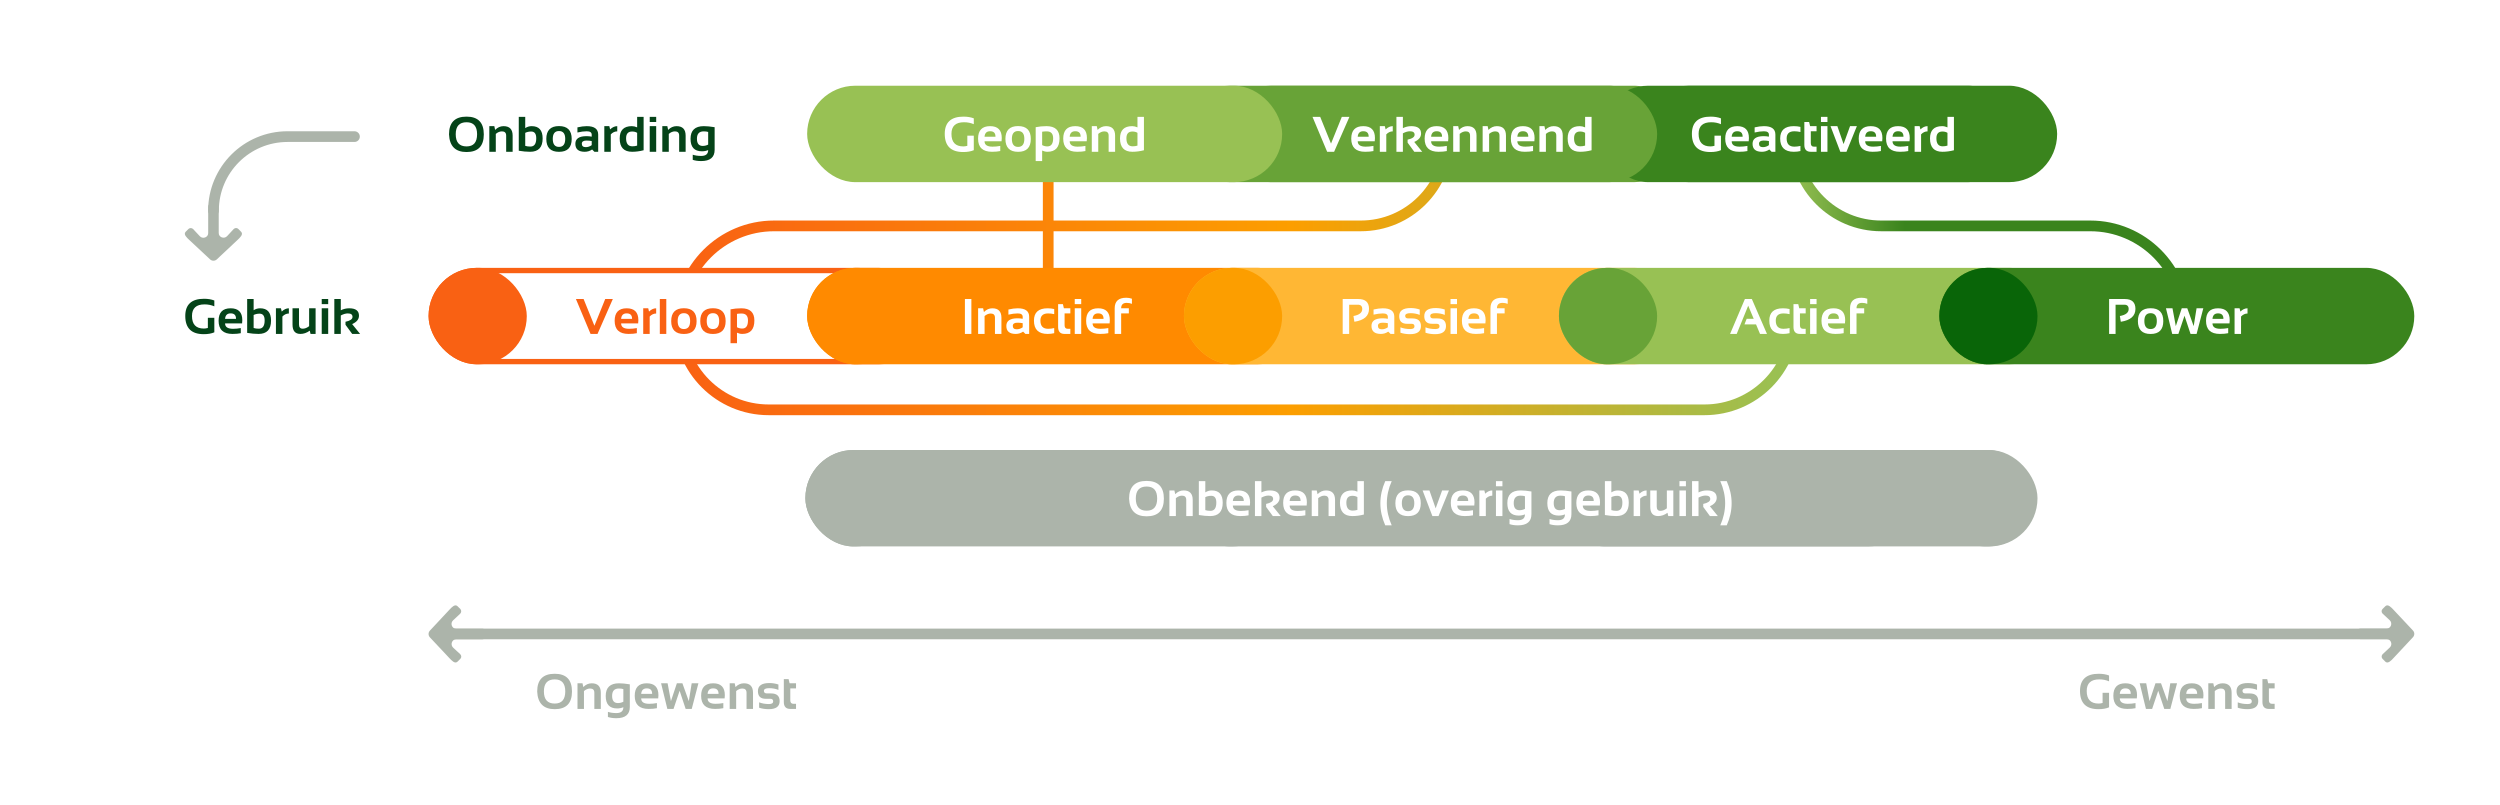
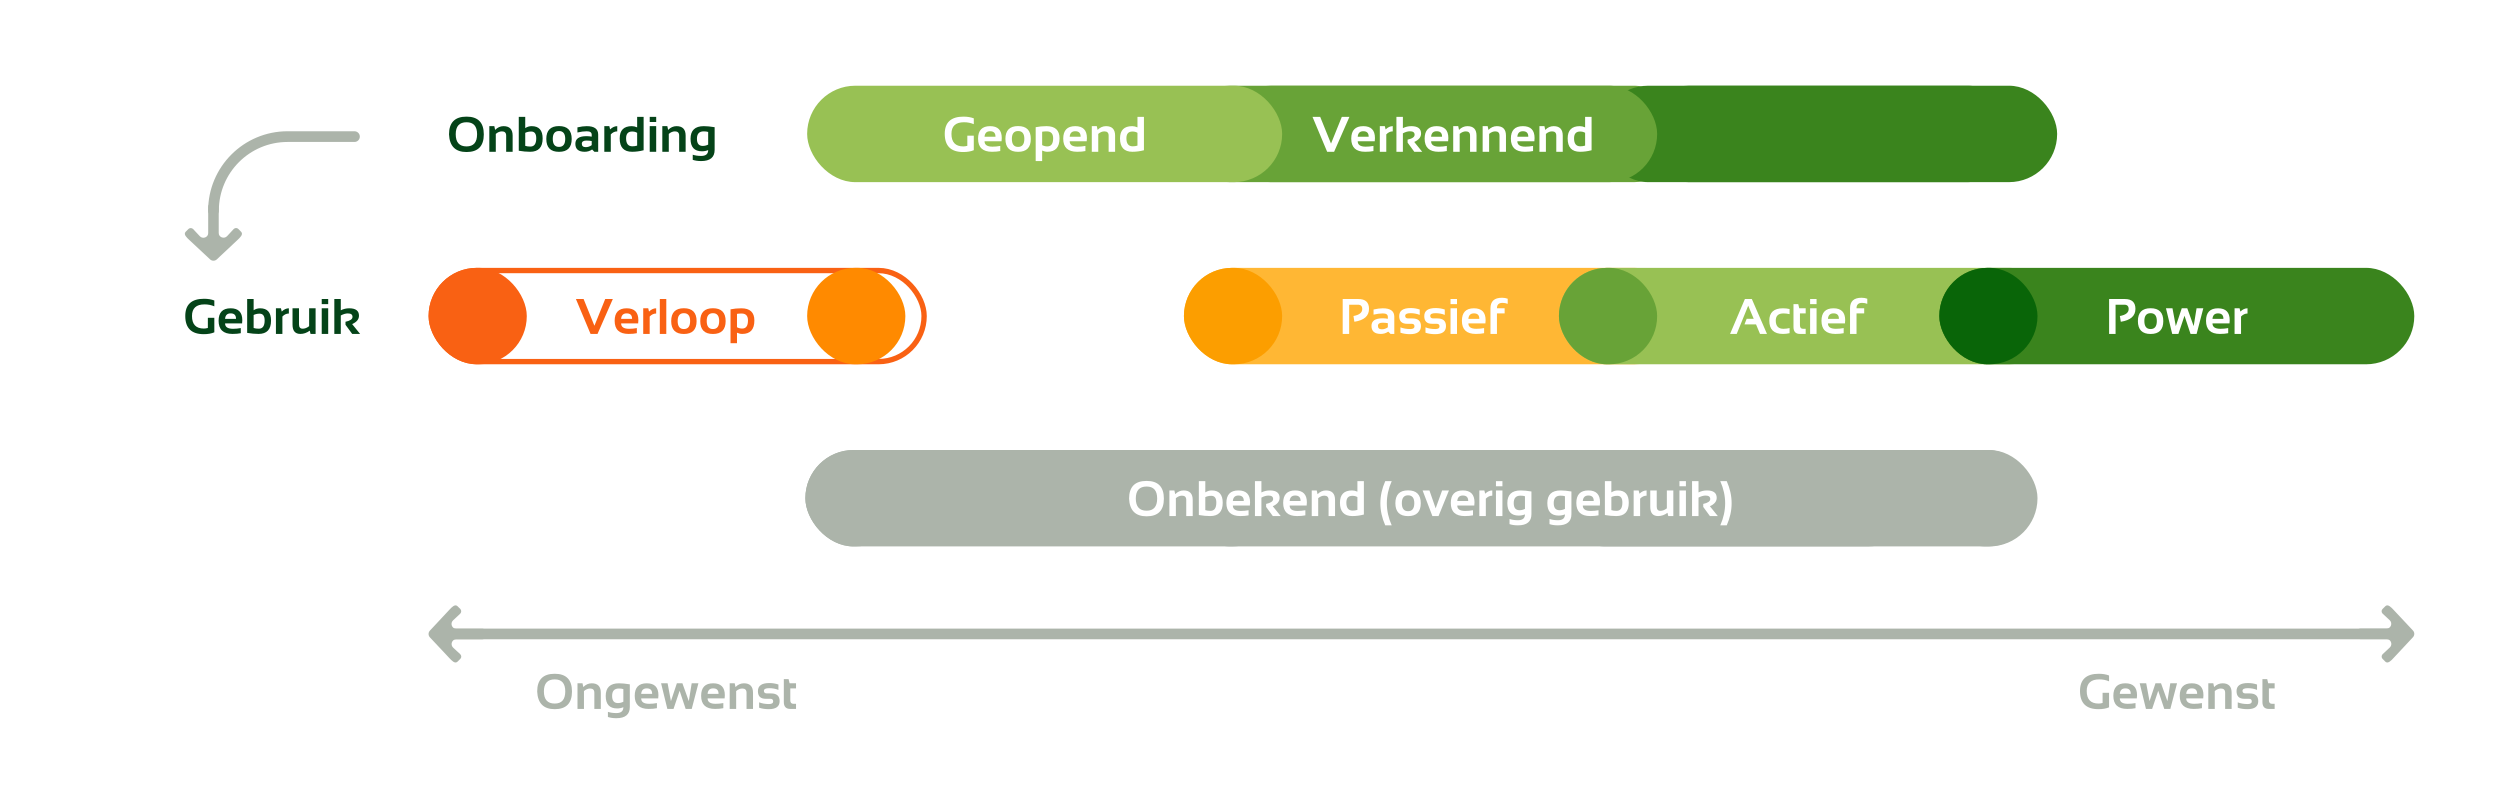
<svg xmlns="http://www.w3.org/2000/svg" fill="none" viewBox="0 0 1400 451" height="451" width="1400">
  <rect fill="white" height="451" width="1400" />
-   <path stroke-width="6" stroke="url(#paint0_linear_3139_2087)" d="M810.5 78V78C810.5 104.786 788.786 126.5 762 126.5H587M587 126.5V179.5M587 126.5H433.5C404.229 126.5 380.5 150.229 380.5 179.5V179.5V179.5C380.5 207.114 402.886 229.5 430.5 229.5H587H954.5C982.114 229.5 1004.5 207.114 1004.5 179.5V179.5M587 126.5V88M1223.5 179.5V179.5C1223.5 150.229 1199.77 126.5 1170.5 126.5H1053.5C1026.71 126.5 1005 104.786 1005 78V78" />
  <rect stroke-width="3" stroke="#F96113" fill="white" rx="25.5" height="51" width="276" y="151.5" x="241.5" />
  <rect fill="#F96113" rx="27" height="54" width="55" y="150" x="240" />
-   <rect fill="#FF8A00" rx="27" height="54" width="279" y="150" x="452" />
  <rect fill="#FF8A00" rx="27" height="54" width="55" y="150" x="452" />
  <rect fill="#FFB734" rx="27" height="54" width="279" y="150" x="663" />
  <rect fill="#98C154" rx="27" height="54" width="279" y="150" x="873" />
  <rect fill="#FC9E00" rx="27" height="54" width="55" y="150" x="663" />
  <path fill="white" d="M751.908 187V167.449H760.658C764.65 167.449 766.646 169.286 766.646 172.959C766.646 176.942 763.917 179.353 758.457 180.191L757.938 176.965C761.219 176.372 762.859 175.074 762.859 173.068C762.859 171.446 762.048 170.635 760.426 170.635H755.531V187H751.908ZM768.027 182.529C768.027 179.676 770.105 178.25 774.262 178.25C775.237 178.25 776.212 178.341 777.188 178.523V177.443C777.188 176.158 776.262 175.516 774.412 175.516C772.844 175.516 771.104 175.743 769.189 176.199V173.328C771.104 172.872 772.844 172.645 774.412 172.645C778.678 172.645 780.811 174.221 780.811 177.375V187H778.705L777.42 185.715C776.171 186.572 774.795 187 773.291 187C769.782 187 768.027 185.51 768.027 182.529ZM777.188 180.984C776.276 180.802 775.301 180.711 774.262 180.711C772.521 180.711 771.65 181.303 771.65 182.488C771.65 183.764 772.38 184.402 773.838 184.402C775.041 184.402 776.158 184.029 777.188 183.281V180.984ZM784.242 186.316V183.309C785.837 183.947 787.678 184.266 789.766 184.266C791.324 184.266 792.104 183.764 792.104 182.762C792.104 181.805 791.579 181.326 790.531 181.326H787.934C785.017 181.326 783.559 179.891 783.559 177.02C783.559 174.012 785.687 172.508 789.943 172.508C791.748 172.508 793.448 172.781 795.043 173.328V176.336C793.448 175.698 791.716 175.379 789.848 175.379C787.888 175.379 786.908 175.88 786.908 176.883C786.908 177.84 787.478 178.318 788.617 178.318H790.941C794.132 178.318 795.727 179.754 795.727 182.625C795.727 185.633 793.694 187.137 789.629 187.137C787.633 187.137 785.837 186.863 784.242 186.316ZM798.27 186.316V183.309C799.865 183.947 801.706 184.266 803.793 184.266C805.352 184.266 806.131 183.764 806.131 182.762C806.131 181.805 805.607 181.326 804.559 181.326H801.961C799.044 181.326 797.586 179.891 797.586 177.02C797.586 174.012 799.714 172.508 803.971 172.508C805.775 172.508 807.475 172.781 809.07 173.328V176.336C807.475 175.698 805.743 175.379 803.875 175.379C801.915 175.379 800.936 175.88 800.936 176.883C800.936 177.84 801.505 178.318 802.645 178.318H804.969C808.159 178.318 809.754 179.754 809.754 182.625C809.754 185.633 807.721 187.137 803.656 187.137C801.66 187.137 799.865 186.863 798.27 186.316ZM815.92 167.449V170.32H812.297V167.449H815.92ZM815.92 172.645V187H812.297V172.645H815.92ZM825.408 172.645C829.765 172.645 831.943 174.868 831.943 179.316C831.943 179.909 831.902 180.501 831.82 181.094H822.291C822.291 183.117 823.777 184.129 826.748 184.129C828.197 184.129 829.646 183.992 831.096 183.719V186.59C829.829 186.863 828.288 187 826.475 187C821.27 187 818.668 184.553 818.668 179.658C818.668 174.982 820.915 172.645 825.408 172.645ZM822.291 178.578H828.416V178.469C828.416 176.482 827.413 175.488 825.408 175.488C823.494 175.488 822.455 176.518 822.291 178.578ZM834.664 187V172.645C834.664 168.707 836.815 166.738 841.117 166.738C842.293 166.738 843.359 166.921 844.316 167.285V170.156C843.414 169.792 842.434 169.609 841.377 169.609C839.317 169.609 838.287 170.621 838.287 172.645H842.594V175.516H838.287V187H834.664Z" />
  <rect fill="#3A841D" rx="27" height="54" width="266" y="150" x="1086" />
  <rect fill="#096508" rx="27" height="54" width="55" y="150" x="1086" />
  <path fill="white" d="M543.971 167.449V187H540.348V167.449H543.971ZM547.744 187V172.645H550.547L550.998 174.75C552.374 173.346 553.942 172.645 555.701 172.645C559.101 172.645 560.801 174.413 560.801 177.949V187H557.178V177.949C557.178 176.363 556.389 175.57 554.812 175.57C553.637 175.57 552.488 176.04 551.367 176.979V187H547.744ZM563.549 182.529C563.549 179.676 565.627 178.25 569.783 178.25C570.758 178.25 571.734 178.341 572.709 178.523V177.443C572.709 176.158 571.784 175.516 569.934 175.516C568.366 175.516 566.625 175.743 564.711 176.199V173.328C566.625 172.872 568.366 172.645 569.934 172.645C574.199 172.645 576.332 174.221 576.332 177.375V187H574.227L572.941 185.715C571.693 186.572 570.316 187 568.812 187C565.303 187 563.549 185.51 563.549 182.529ZM572.709 180.984C571.798 180.802 570.822 180.711 569.783 180.711C568.042 180.711 567.172 181.303 567.172 182.488C567.172 183.764 567.901 184.402 569.359 184.402C570.562 184.402 571.679 184.029 572.709 183.281V180.984ZM590.359 186.59C589.174 186.863 587.944 187 586.668 187C581.564 187 579.012 184.516 579.012 179.549C579.012 174.946 581.564 172.645 586.668 172.645C587.944 172.645 589.174 172.781 590.359 173.055V175.926C589.174 175.652 588.035 175.516 586.941 175.516C584.07 175.516 582.635 176.86 582.635 179.549C582.635 182.602 584.07 184.129 586.941 184.129C588.035 184.129 589.174 183.992 590.359 183.719V186.59ZM592.547 170.32H595.227L595.773 172.645H599.383V175.516H596.17V182.119C596.17 183.459 596.749 184.129 597.906 184.129H599.383V187H596.156C593.75 187 592.547 185.71 592.547 183.131V170.32ZM605.48 167.449V170.32H601.857V167.449H605.48ZM605.48 172.645V187H601.857V172.645H605.48ZM614.969 172.645C619.326 172.645 621.504 174.868 621.504 179.316C621.504 179.909 621.463 180.501 621.381 181.094H611.852C611.852 183.117 613.337 184.129 616.309 184.129C617.758 184.129 619.207 183.992 620.656 183.719V186.59C619.389 186.863 617.849 187 616.035 187C610.831 187 608.229 184.553 608.229 179.658C608.229 174.982 610.475 172.645 614.969 172.645ZM611.852 178.578H617.977V178.469C617.977 176.482 616.974 175.488 614.969 175.488C613.055 175.488 612.016 176.518 611.852 178.578ZM624.225 187V172.645C624.225 168.707 626.376 166.738 630.678 166.738C631.854 166.738 632.92 166.921 633.877 167.285V170.156C632.975 169.792 631.995 169.609 630.938 169.609C628.878 169.609 627.848 170.621 627.848 172.645H632.154V175.516H627.848V187H624.225Z" />
  <path fill="#F96113" d="M343.182 167.449L334.609 187H330.713L322.51 167.449H326.816L332.873 182.42L338.916 167.449H343.182ZM350.947 172.645C355.304 172.645 357.482 174.868 357.482 179.316C357.482 179.909 357.441 180.501 357.359 181.094H347.83C347.83 183.117 349.316 184.129 352.287 184.129C353.736 184.129 355.186 183.992 356.635 183.719V186.59C355.368 186.863 353.827 187 352.014 187C346.809 187 344.207 184.553 344.207 179.658C344.207 174.982 346.454 172.645 350.947 172.645ZM347.83 178.578H353.955V178.469C353.955 176.482 352.952 175.488 350.947 175.488C349.033 175.488 347.994 176.518 347.83 178.578ZM360.203 187V172.645H363.006L363.457 174.477C364.715 173.255 366.046 172.645 367.449 172.645V175.57C366.1 175.57 364.893 176.131 363.826 177.252V187H360.203ZM373.123 167.449V187H369.5V167.449H373.123ZM379.494 179.768C379.494 182.766 380.656 184.266 382.98 184.266C385.305 184.266 386.467 182.766 386.467 179.768C386.467 176.842 385.305 175.379 382.98 175.379C380.656 175.379 379.494 176.842 379.494 179.768ZM375.871 179.822C375.871 175.01 378.241 172.604 382.98 172.604C387.72 172.604 390.09 175.01 390.09 179.822C390.09 184.626 387.72 187.027 382.98 187.027C378.259 187.027 375.889 184.626 375.871 179.822ZM395.764 179.768C395.764 182.766 396.926 184.266 399.25 184.266C401.574 184.266 402.736 182.766 402.736 179.768C402.736 176.842 401.574 175.379 399.25 175.379C396.926 175.379 395.764 176.842 395.764 179.768ZM392.141 179.822C392.141 175.01 394.51 172.604 399.25 172.604C403.99 172.604 406.359 175.01 406.359 179.822C406.359 184.626 403.99 187.027 399.25 187.027C394.529 187.027 392.159 184.626 392.141 179.822ZM412.717 183.254C413.619 183.746 414.59 183.992 415.629 183.992C417.789 183.992 418.869 182.475 418.869 179.439C418.869 176.86 417.675 175.57 415.287 175.57C414.257 175.57 413.4 175.634 412.717 175.762V183.254ZM409.094 173.232C410.999 172.84 413.013 172.645 415.137 172.645C420.013 172.645 422.451 174.919 422.451 179.467C422.451 184.489 420.182 187 415.643 187C414.676 187 413.701 186.772 412.717 186.316V192.195H409.094V173.232Z" />
  <path fill="#044318" d="M255.207 75.17C255.207 79.718 257.226 81.992 261.264 81.992C265.201 81.992 267.17 79.718 267.17 75.17C267.17 70.695 265.201 68.457 261.264 68.457C257.226 68.457 255.207 70.695 255.207 75.17ZM251.447 75.252C251.447 68.626 254.719 65.312 261.264 65.312C267.708 65.312 270.93 68.626 270.93 75.252C270.93 81.842 267.708 85.137 261.264 85.137C255.011 85.137 251.739 81.842 251.447 75.252ZM274.02 85V70.644H276.822L277.273 72.75C278.65 71.346 280.217 70.644 281.977 70.644C285.376 70.644 287.076 72.413 287.076 75.949V85H283.453V75.949C283.453 74.363 282.665 73.57 281.088 73.57C279.912 73.57 278.764 74.04 277.643 74.978V85H274.02ZM294.131 81.678C294.96 81.942 295.922 82.074 297.016 82.074C299.203 82.074 300.297 80.529 300.297 77.439C300.297 74.915 299.354 73.652 297.467 73.652C296.245 73.652 295.133 73.898 294.131 74.391V81.678ZM290.508 65.449H294.131V71.738C295.215 71.009 296.423 70.644 297.754 70.644C301.837 70.644 303.879 72.941 303.879 77.535C303.879 82.512 301.541 85 296.865 85C294.896 85 292.777 84.804 290.508 84.412V65.449ZM309.553 77.768C309.553 80.766 310.715 82.266 313.039 82.266C315.363 82.266 316.525 80.766 316.525 77.768C316.525 74.842 315.363 73.379 313.039 73.379C310.715 73.379 309.553 74.842 309.553 77.768ZM305.93 77.822C305.93 73.01 308.299 70.603 313.039 70.603C317.779 70.603 320.148 73.01 320.148 77.822C320.148 82.626 317.779 85.027 313.039 85.027C308.318 85.027 305.948 82.626 305.93 77.822ZM322.199 80.529C322.199 77.676 324.277 76.25 328.434 76.25C329.409 76.25 330.384 76.341 331.359 76.523V75.443C331.359 74.158 330.434 73.516 328.584 73.516C327.016 73.516 325.275 73.743 323.361 74.199V71.328C325.275 70.872 327.016 70.644 328.584 70.644C332.85 70.644 334.982 72.221 334.982 75.375V85H332.877L331.592 83.715C330.343 84.572 328.967 85 327.463 85C323.954 85 322.199 83.51 322.199 80.529ZM331.359 78.984C330.448 78.802 329.473 78.711 328.434 78.711C326.693 78.711 325.822 79.303 325.822 80.488C325.822 81.764 326.551 82.402 328.01 82.402C329.213 82.402 330.329 82.029 331.359 81.281V78.984ZM338.414 85V70.644H341.217L341.668 72.477C342.926 71.255 344.257 70.644 345.66 70.644V73.57C344.311 73.57 343.104 74.131 342.037 75.252V85H338.414ZM356.803 74.391C356.055 73.898 355.117 73.652 353.986 73.652C351.735 73.652 350.609 74.915 350.609 77.439C350.609 80.438 351.781 81.938 354.123 81.938C355.071 81.938 355.964 81.805 356.803 81.541V74.391ZM360.426 84.139C358.229 84.713 356.083 85 353.986 85C349.347 85 347.027 82.512 347.027 77.535C347.027 72.941 349.297 70.644 353.836 70.644C354.802 70.644 355.791 70.872 356.803 71.328V65.449H360.426V84.139ZM367.467 65.449V68.32H363.844V65.449H367.467ZM367.467 70.644V85H363.844V70.644H367.467ZM370.898 85V70.644H373.701L374.152 72.75C375.529 71.346 377.096 70.644 378.855 70.644C382.255 70.644 383.955 72.413 383.955 75.949V85H380.332V75.949C380.332 74.363 379.544 73.57 377.967 73.57C376.791 73.57 375.643 74.04 374.521 74.978V85H370.898ZM396.574 73.898C395.982 73.68 395.139 73.57 394.045 73.57C391.538 73.57 390.285 74.951 390.285 77.713C390.285 80.383 391.365 81.719 393.525 81.719C394.564 81.719 395.581 81.473 396.574 80.981V73.898ZM400.197 83.906C400.197 88.099 397.677 90.195 392.637 90.195C390.868 90.195 389.301 89.967 387.934 89.512V86.641C389.328 87.096 390.905 87.324 392.664 87.324C395.271 87.324 396.574 86.231 396.574 84.043C395.499 84.499 394.341 84.727 393.102 84.727C388.836 84.727 386.703 82.398 386.703 77.74C386.703 73.01 389.187 70.644 394.154 70.644C395.822 70.644 397.837 70.841 400.197 71.232V83.906Z" />
  <path fill="#044318" d="M120.023 186.098C118.447 186.79 116.473 187.137 114.104 187.137C107.204 187.137 103.754 183.742 103.754 176.951C103.754 170.525 107.263 167.312 114.281 167.312C116.423 167.312 118.337 167.632 120.023 168.27V171.551C118.337 170.822 116.514 170.457 114.555 170.457C109.861 170.457 107.514 172.622 107.514 176.951C107.514 181.645 109.729 183.992 114.158 183.992C114.814 183.992 115.562 183.883 116.4 183.664V177.977H120.023V186.098ZM129.156 172.645C133.513 172.645 135.691 174.868 135.691 179.316C135.691 179.909 135.65 180.501 135.568 181.094H126.039C126.039 183.117 127.525 184.129 130.496 184.129C131.945 184.129 133.395 183.992 134.844 183.719V186.59C133.577 186.863 132.036 187 130.223 187C125.018 187 122.416 184.553 122.416 179.658C122.416 174.982 124.663 172.645 129.156 172.645ZM126.039 178.578H132.164V178.469C132.164 176.482 131.161 175.488 129.156 175.488C127.242 175.488 126.203 176.518 126.039 178.578ZM142.035 183.678C142.865 183.942 143.826 184.074 144.92 184.074C147.107 184.074 148.201 182.529 148.201 179.439C148.201 176.915 147.258 175.652 145.371 175.652C144.15 175.652 143.038 175.898 142.035 176.391V183.678ZM138.412 167.449H142.035V173.738C143.12 173.009 144.327 172.645 145.658 172.645C149.742 172.645 151.783 174.941 151.783 179.535C151.783 184.512 149.445 187 144.77 187C142.801 187 140.682 186.804 138.412 186.412V167.449ZM154.518 187V172.645H157.32L157.771 174.477C159.029 173.255 160.36 172.645 161.764 172.645V175.57C160.415 175.57 159.207 176.131 158.141 177.252V187H154.518ZM176.734 172.645V187H173.904L173.467 185.168C171.817 186.389 170.067 187 168.217 187C165.282 187 163.814 185.264 163.814 181.791V172.645H167.438V181.695C167.438 183.281 168.13 184.074 169.516 184.074C170.691 184.074 171.89 183.605 173.111 182.666V172.645H176.734ZM183.789 167.449V170.32H180.166V167.449H183.789ZM183.789 172.645V187H180.166V172.645H183.789ZM187.221 187V167.449H190.844V173.766C192.329 173.018 193.893 172.645 195.533 172.645C199.197 172.645 201.029 174.025 201.029 176.787C201.029 178.792 199.753 180.36 197.201 181.49L201.658 187H197.229L193.482 181.873V180.191C196.098 179.635 197.406 178.724 197.406 177.457C197.406 176.163 196.54 175.516 194.809 175.516C193.596 175.516 192.275 175.898 190.844 176.664V187H187.221Z" />
  <path fill="white" d="M1181.1 187V167.449H1189.85C1193.84 167.449 1195.84 169.286 1195.84 172.959C1195.84 176.942 1193.11 179.353 1187.65 180.191L1187.13 176.965C1190.41 176.372 1192.05 175.074 1192.05 173.068C1192.05 171.446 1191.24 170.635 1189.62 170.635H1184.72V187H1181.1ZM1200.84 179.768C1200.84 182.766 1202.01 184.266 1204.33 184.266C1206.65 184.266 1207.82 182.766 1207.82 179.768C1207.82 176.842 1206.65 175.379 1204.33 175.379C1202.01 175.379 1200.84 176.842 1200.84 179.768ZM1197.22 179.822C1197.22 175.01 1199.59 172.604 1204.33 172.604C1209.07 172.604 1211.44 175.01 1211.44 179.822C1211.44 184.626 1209.07 187.027 1204.33 187.027C1199.61 187.027 1197.24 184.626 1197.22 179.822ZM1212.94 172.645H1216.59L1218.45 182.639L1221.78 172.645H1224.88L1228.46 182.639L1230.07 172.645H1233.85L1230.1 187H1226.7L1223.32 176.814L1219.9 187H1216.44L1212.94 172.645ZM1242.11 172.645C1246.46 172.645 1248.64 174.868 1248.64 179.316C1248.64 179.909 1248.6 180.501 1248.52 181.094H1238.99C1238.99 183.117 1240.47 184.129 1243.45 184.129C1244.89 184.129 1246.34 183.992 1247.79 183.719V186.59C1246.53 186.863 1244.99 187 1243.17 187C1237.97 187 1235.37 184.553 1235.37 179.658C1235.37 174.982 1237.61 172.645 1242.11 172.645ZM1238.99 178.578H1245.11V178.469C1245.11 176.482 1244.11 175.488 1242.11 175.488C1240.19 175.488 1239.15 176.518 1238.99 178.578ZM1251.36 187V172.645H1254.16L1254.62 174.477C1255.87 173.255 1257.2 172.645 1258.61 172.645V175.57C1257.26 175.57 1256.05 176.131 1254.98 177.252V187H1251.36Z" />
  <path fill="#ACB4AA" d="M304.586 387.17C304.586 391.718 306.605 393.992 310.643 393.992C314.58 393.992 316.549 391.718 316.549 387.17C316.549 382.695 314.58 380.457 310.643 380.457C306.605 380.457 304.586 382.695 304.586 387.17ZM300.826 387.252C300.826 380.626 304.098 377.312 310.643 377.312C317.087 377.312 320.309 380.626 320.309 387.252C320.309 393.842 317.087 397.137 310.643 397.137C304.39 397.137 301.118 393.842 300.826 387.252ZM323.398 397V382.645H326.201L326.652 384.75C328.029 383.346 329.596 382.645 331.355 382.645C334.755 382.645 336.455 384.413 336.455 387.949V397H332.832V387.949C332.832 386.363 332.044 385.57 330.467 385.57C329.291 385.57 328.143 386.04 327.021 386.979V397H323.398ZM349.074 385.898C348.482 385.68 347.639 385.57 346.545 385.57C344.038 385.57 342.785 386.951 342.785 389.713C342.785 392.383 343.865 393.719 346.025 393.719C347.064 393.719 348.081 393.473 349.074 392.98V385.898ZM352.697 395.906C352.697 400.099 350.177 402.195 345.137 402.195C343.368 402.195 341.801 401.967 340.434 401.512V398.641C341.828 399.096 343.405 399.324 345.164 399.324C347.771 399.324 349.074 398.23 349.074 396.043C347.999 396.499 346.841 396.727 345.602 396.727C341.336 396.727 339.203 394.398 339.203 389.74C339.203 385.01 341.687 382.645 346.654 382.645C348.322 382.645 350.337 382.84 352.697 383.232V395.906ZM362.186 382.645C366.542 382.645 368.721 384.868 368.721 389.316C368.721 389.909 368.68 390.501 368.598 391.094H359.068C359.068 393.117 360.554 394.129 363.525 394.129C364.975 394.129 366.424 393.992 367.873 393.719V396.59C366.606 396.863 365.066 397 363.252 397C358.048 397 355.445 394.553 355.445 389.658C355.445 384.982 357.692 382.645 362.186 382.645ZM359.068 388.578H365.193V388.469C365.193 386.482 364.191 385.488 362.186 385.488C360.271 385.488 359.232 386.518 359.068 388.578ZM370.211 382.645H373.861L375.721 392.639L379.043 382.645H382.146L385.729 392.639L387.342 382.645H391.115L387.369 397H383.965L380.588 386.814L377.17 397H373.711L370.211 382.645ZM399.373 382.645C403.73 382.645 405.908 384.868 405.908 389.316C405.908 389.909 405.867 390.501 405.785 391.094H396.256C396.256 393.117 397.742 394.129 400.713 394.129C402.162 394.129 403.611 393.992 405.061 393.719V396.59C403.794 396.863 402.253 397 400.439 397C395.235 397 392.633 394.553 392.633 389.658C392.633 384.982 394.88 382.645 399.373 382.645ZM396.256 388.578H402.381V388.469C402.381 386.482 401.378 385.488 399.373 385.488C397.459 385.488 396.42 386.518 396.256 388.578ZM408.629 397V382.645H411.432L411.883 384.75C413.259 383.346 414.827 382.645 416.586 382.645C419.986 382.645 421.686 384.413 421.686 387.949V397H418.062V387.949C418.062 386.363 417.274 385.57 415.697 385.57C414.521 385.57 413.373 386.04 412.252 386.979V397H408.629ZM425.117 396.316V393.309C426.712 393.947 428.553 394.266 430.641 394.266C432.199 394.266 432.979 393.764 432.979 392.762C432.979 391.805 432.454 391.326 431.406 391.326H428.809C425.892 391.326 424.434 389.891 424.434 387.02C424.434 384.012 426.562 382.508 430.818 382.508C432.623 382.508 434.323 382.781 435.918 383.328V386.336C434.323 385.698 432.591 385.379 430.723 385.379C428.763 385.379 427.783 385.88 427.783 386.883C427.783 387.84 428.353 388.318 429.492 388.318H431.816C435.007 388.318 436.602 389.754 436.602 392.625C436.602 395.633 434.569 397.137 430.504 397.137C428.508 397.137 426.712 396.863 425.117 396.316ZM438.939 380.32H441.619L442.166 382.645H445.775V385.516H442.562V392.119C442.562 393.459 443.141 394.129 444.299 394.129H445.775V397H442.549C440.143 397 438.939 395.71 438.939 393.131V380.32Z" />
  <path fill="#ACB4AA" d="M1181.07 396.098C1179.5 396.79 1177.52 397.137 1175.15 397.137C1168.25 397.137 1164.8 393.742 1164.8 386.951C1164.8 380.525 1168.31 377.312 1175.33 377.312C1177.47 377.312 1179.39 377.632 1181.07 378.27V381.551C1179.39 380.822 1177.57 380.457 1175.61 380.457C1170.91 380.457 1168.56 382.622 1168.56 386.951C1168.56 391.645 1170.78 393.992 1175.21 393.992C1175.87 393.992 1176.61 393.883 1177.45 393.664V387.977H1181.07V396.098ZM1190.21 382.645C1194.56 382.645 1196.74 384.868 1196.74 389.316C1196.74 389.909 1196.7 390.501 1196.62 391.094H1187.09C1187.09 393.117 1188.58 394.129 1191.55 394.129C1193 394.129 1194.45 393.992 1195.89 393.719V396.59C1194.63 396.863 1193.09 397 1191.27 397C1186.07 397 1183.47 394.553 1183.47 389.658C1183.47 384.982 1185.71 382.645 1190.21 382.645ZM1187.09 388.578H1193.21V388.469C1193.21 386.482 1192.21 385.488 1190.21 385.488C1188.29 385.488 1187.25 386.518 1187.09 388.578ZM1198.23 382.645H1201.88L1203.74 392.639L1207.06 382.645H1210.17L1213.75 392.639L1215.36 382.645H1219.14L1215.39 397H1211.99L1208.61 386.814L1205.19 397H1201.73L1198.23 382.645ZM1227.39 382.645C1231.75 382.645 1233.93 384.868 1233.93 389.316C1233.93 389.909 1233.89 390.501 1233.81 391.094H1224.28C1224.28 393.117 1225.76 394.129 1228.73 394.129C1230.18 394.129 1231.63 393.992 1233.08 393.719V396.59C1231.82 396.863 1230.27 397 1228.46 397C1223.26 397 1220.65 394.553 1220.65 389.658C1220.65 384.982 1222.9 382.645 1227.39 382.645ZM1224.28 388.578H1230.4V388.469C1230.4 386.482 1229.4 385.488 1227.39 385.488C1225.48 385.488 1224.44 386.518 1224.28 388.578ZM1236.65 397V382.645H1239.45L1239.9 384.75C1241.28 383.346 1242.85 382.645 1244.61 382.645C1248.01 382.645 1249.71 384.413 1249.71 387.949V397H1246.08V387.949C1246.08 386.363 1245.3 385.57 1243.72 385.57C1242.54 385.57 1241.39 386.04 1240.27 386.979V397H1236.65ZM1253.14 396.316V393.309C1254.73 393.947 1256.57 394.266 1258.66 394.266C1260.22 394.266 1261 393.764 1261 392.762C1261 391.805 1260.48 391.326 1259.43 391.326H1256.83C1253.91 391.326 1252.46 389.891 1252.46 387.02C1252.46 384.012 1254.58 382.508 1258.84 382.508C1260.64 382.508 1262.34 382.781 1263.94 383.328V386.336C1262.34 385.698 1260.61 385.379 1258.74 385.379C1256.78 385.379 1255.8 385.88 1255.8 386.883C1255.8 387.84 1256.37 388.318 1257.51 388.318H1259.84C1263.03 388.318 1264.62 389.754 1264.62 392.625C1264.62 395.633 1262.59 397.137 1258.53 397.137C1256.53 397.137 1254.73 396.863 1253.14 396.316ZM1266.96 380.32H1269.64L1270.19 382.645H1273.8V385.516H1270.58V392.119C1270.58 393.459 1271.16 394.129 1272.32 394.129H1273.8V397H1270.57C1268.16 397 1266.96 395.71 1266.96 393.131V380.32Z" />
  <rect fill="#68A337" rx="27" height="54" width="55" y="150" x="873" />
  <path fill="white" d="M972.559 187H968.84L977.139 167.449H981.035L989.512 187H985.615L983.387 181.668H976.893L978.137 178.523H982.074L978.998 171.182L972.559 187ZM1002.16 186.59C1000.97 186.863 999.743 187 998.467 187C993.363 187 990.811 184.516 990.811 179.549C990.811 174.946 993.363 172.645 998.467 172.645C999.743 172.645 1000.97 172.781 1002.16 173.055V175.926C1000.97 175.652 999.834 175.516 998.74 175.516C995.869 175.516 994.434 176.86 994.434 179.549C994.434 182.602 995.869 184.129 998.74 184.129C999.834 184.129 1000.97 183.992 1002.16 183.719V186.59ZM1004.35 170.32H1007.03L1007.57 172.645H1011.18V175.516H1007.97V182.119C1007.97 183.459 1008.55 184.129 1009.71 184.129H1011.18V187H1007.96C1005.55 187 1004.35 185.71 1004.35 183.131V170.32ZM1017.28 167.449V170.32H1013.66V167.449H1017.28ZM1017.28 172.645V187H1013.66V172.645H1017.28ZM1026.77 172.645C1031.12 172.645 1033.3 174.868 1033.3 179.316C1033.3 179.909 1033.26 180.501 1033.18 181.094H1023.65C1023.65 183.117 1025.14 184.129 1028.11 184.129C1029.56 184.129 1031.01 183.992 1032.46 183.719V186.59C1031.19 186.863 1029.65 187 1027.83 187C1022.63 187 1020.03 184.553 1020.03 179.658C1020.03 174.982 1022.27 172.645 1026.77 172.645ZM1023.65 178.578H1029.78V178.469C1029.78 176.482 1028.77 175.488 1026.77 175.488C1024.85 175.488 1023.81 176.518 1023.65 178.578ZM1036.02 187V172.645C1036.02 168.707 1038.17 166.738 1042.48 166.738C1043.65 166.738 1044.72 166.921 1045.68 167.285V170.156C1044.77 169.792 1043.79 169.609 1042.74 169.609C1040.68 169.609 1039.65 170.621 1039.65 172.645H1043.95V175.516H1039.65V187H1036.02Z" />
  <rect fill="#ACB4AA" rx="27" height="54" width="622" y="252" x="451" />
  <rect fill="#ACB4AA" rx="27" height="54" width="55" y="252" x="451" />
  <rect fill="#ACB4AA" rx="27" height="54" width="269" y="252" x="872" />
  <rect fill="#ACB4AA" rx="27" height="54" width="55" y="252" x="1085" />
  <rect fill="#ACB4AA" rx="27" height="54" width="55" y="252" x="662" />
  <path fill="white" d="M636.049 279.17C636.049 283.718 638.068 285.992 642.105 285.992C646.043 285.992 648.012 283.718 648.012 279.17C648.012 274.695 646.043 272.457 642.105 272.457C638.068 272.457 636.049 274.695 636.049 279.17ZM632.289 279.252C632.289 272.626 635.561 269.312 642.105 269.312C648.549 269.312 651.771 272.626 651.771 279.252C651.771 285.842 648.549 289.137 642.105 289.137C635.853 289.137 632.581 285.842 632.289 279.252ZM654.861 289V274.645H657.664L658.115 276.75C659.492 275.346 661.059 274.645 662.818 274.645C666.218 274.645 667.918 276.413 667.918 279.949V289H664.295V279.949C664.295 278.363 663.507 277.57 661.93 277.57C660.754 277.57 659.605 278.04 658.484 278.979V289H654.861ZM674.973 285.678C675.802 285.942 676.764 286.074 677.857 286.074C680.045 286.074 681.139 284.529 681.139 281.439C681.139 278.915 680.195 277.652 678.309 277.652C677.087 277.652 675.975 277.898 674.973 278.391V285.678ZM671.35 269.449H674.973V275.738C676.057 275.009 677.265 274.645 678.596 274.645C682.679 274.645 684.721 276.941 684.721 281.535C684.721 286.512 682.383 289 677.707 289C675.738 289 673.619 288.804 671.35 288.412V269.449ZM693.512 274.645C697.868 274.645 700.047 276.868 700.047 281.316C700.047 281.909 700.006 282.501 699.924 283.094H690.395C690.395 285.117 691.88 286.129 694.852 286.129C696.301 286.129 697.75 285.992 699.199 285.719V288.59C697.932 288.863 696.392 289 694.578 289C689.374 289 686.771 286.553 686.771 281.658C686.771 276.982 689.018 274.645 693.512 274.645ZM690.395 280.578H696.52V280.469C696.52 278.482 695.517 277.488 693.512 277.488C691.598 277.488 690.559 278.518 690.395 280.578ZM702.768 289V269.449H706.391V275.766C707.876 275.018 709.439 274.645 711.08 274.645C714.744 274.645 716.576 276.025 716.576 278.787C716.576 280.792 715.3 282.36 712.748 283.49L717.205 289H712.775L709.029 283.873V282.191C711.645 281.635 712.953 280.724 712.953 279.457C712.953 278.163 712.087 277.516 710.355 277.516C709.143 277.516 707.822 277.898 706.391 278.664V289H702.768ZM725.312 274.645C729.669 274.645 731.848 276.868 731.848 281.316C731.848 281.909 731.807 282.501 731.725 283.094H722.195C722.195 285.117 723.681 286.129 726.652 286.129C728.102 286.129 729.551 285.992 731 285.719V288.59C729.733 288.863 728.193 289 726.379 289C721.174 289 718.572 286.553 718.572 281.658C718.572 276.982 720.819 274.645 725.312 274.645ZM722.195 280.578H728.32V280.469C728.32 278.482 727.318 277.488 725.312 277.488C723.398 277.488 722.359 278.518 722.195 280.578ZM734.568 289V274.645H737.371L737.822 276.75C739.199 275.346 740.766 274.645 742.525 274.645C745.925 274.645 747.625 276.413 747.625 279.949V289H744.002V279.949C744.002 278.363 743.214 277.57 741.637 277.57C740.461 277.57 739.312 278.04 738.191 278.979V289H734.568ZM760.148 278.391C759.401 277.898 758.462 277.652 757.332 277.652C755.081 277.652 753.955 278.915 753.955 281.439C753.955 284.438 755.126 285.938 757.469 285.938C758.417 285.938 759.31 285.805 760.148 285.541V278.391ZM763.771 288.139C761.575 288.713 759.428 289 757.332 289C752.693 289 750.373 286.512 750.373 281.535C750.373 276.941 752.643 274.645 757.182 274.645C758.148 274.645 759.137 274.872 760.148 275.328V269.449H763.771V288.139ZM779.357 269.449C777.535 273.569 776.623 277.693 776.623 281.822C776.623 285.951 777.535 290.076 779.357 294.195H775.734C773.911 290.076 773 285.951 773 281.822C773 277.693 773.911 273.569 775.734 269.449H779.357ZM785.031 281.768C785.031 284.766 786.193 286.266 788.518 286.266C790.842 286.266 792.004 284.766 792.004 281.768C792.004 278.842 790.842 277.379 788.518 277.379C786.193 277.379 785.031 278.842 785.031 281.768ZM781.408 281.822C781.408 277.01 783.778 274.604 788.518 274.604C793.257 274.604 795.627 277.01 795.627 281.822C795.627 286.626 793.257 289.027 788.518 289.027C783.796 289.027 781.426 286.626 781.408 281.822ZM796.652 274.645H800.48L803.967 284.68L807.59 274.645H811.418L805.58 289H802.135L796.652 274.645ZM819.184 274.645C823.54 274.645 825.719 276.868 825.719 281.316C825.719 281.909 825.678 282.501 825.596 283.094H816.066C816.066 285.117 817.552 286.129 820.523 286.129C821.973 286.129 823.422 285.992 824.871 285.719V288.59C823.604 288.863 822.064 289 820.25 289C815.046 289 812.443 286.553 812.443 281.658C812.443 276.982 814.69 274.645 819.184 274.645ZM816.066 280.578H822.191V280.469C822.191 278.482 821.189 277.488 819.184 277.488C817.27 277.488 816.23 278.518 816.066 280.578ZM828.439 289V274.645H831.242L831.693 276.477C832.951 275.255 834.282 274.645 835.686 274.645V277.57C834.337 277.57 833.129 278.131 832.062 279.252V289H828.439ZM841.359 269.449V272.32H837.736V269.449H841.359ZM841.359 274.645V289H837.736V274.645H841.359ZM853.979 277.898C853.386 277.68 852.543 277.57 851.449 277.57C848.943 277.57 847.689 278.951 847.689 281.713C847.689 284.383 848.77 285.719 850.93 285.719C851.969 285.719 852.985 285.473 853.979 284.98V277.898ZM857.602 287.906C857.602 292.099 855.081 294.195 850.041 294.195C848.273 294.195 846.705 293.967 845.338 293.512V290.641C846.732 291.096 848.309 291.324 850.068 291.324C852.675 291.324 853.979 290.23 853.979 288.043C852.903 288.499 851.745 288.727 850.506 288.727C846.24 288.727 844.107 286.398 844.107 281.74C844.107 277.01 846.591 274.645 851.559 274.645C853.227 274.645 855.241 274.84 857.602 275.232V287.906ZM876.373 277.898C875.781 277.68 874.938 277.57 873.844 277.57C871.337 277.57 870.084 278.951 870.084 281.713C870.084 284.383 871.164 285.719 873.324 285.719C874.363 285.719 875.38 285.473 876.373 284.98V277.898ZM879.996 287.906C879.996 292.099 877.476 294.195 872.436 294.195C870.667 294.195 869.1 293.967 867.732 293.512V290.641C869.127 291.096 870.704 291.324 872.463 291.324C875.07 291.324 876.373 290.23 876.373 288.043C875.298 288.499 874.14 288.727 872.9 288.727C868.635 288.727 866.502 286.398 866.502 281.74C866.502 277.01 868.986 274.645 873.953 274.645C875.621 274.645 877.635 274.84 879.996 275.232V287.906ZM889.484 274.645C893.841 274.645 896.02 276.868 896.02 281.316C896.02 281.909 895.979 282.501 895.896 283.094H886.367C886.367 285.117 887.853 286.129 890.824 286.129C892.273 286.129 893.723 285.992 895.172 285.719V288.59C893.905 288.863 892.365 289 890.551 289C885.346 289 882.744 286.553 882.744 281.658C882.744 276.982 884.991 274.645 889.484 274.645ZM886.367 280.578H892.492V280.469C892.492 278.482 891.49 277.488 889.484 277.488C887.57 277.488 886.531 278.518 886.367 280.578ZM902.363 285.678C903.193 285.942 904.154 286.074 905.248 286.074C907.436 286.074 908.529 284.529 908.529 281.439C908.529 278.915 907.586 277.652 905.699 277.652C904.478 277.652 903.366 277.898 902.363 278.391V285.678ZM898.74 269.449H902.363V275.738C903.448 275.009 904.656 274.645 905.986 274.645C910.07 274.645 912.111 276.941 912.111 281.535C912.111 286.512 909.773 289 905.098 289C903.129 289 901.01 288.804 898.74 288.412V269.449ZM914.846 289V274.645H917.648L918.1 276.477C919.357 275.255 920.688 274.645 922.092 274.645V277.57C920.743 277.57 919.535 278.131 918.469 279.252V289H914.846ZM937.062 274.645V289H934.232L933.795 287.168C932.145 288.389 930.395 289 928.545 289C925.61 289 924.143 287.264 924.143 283.791V274.645H927.766V283.695C927.766 285.281 928.458 286.074 929.844 286.074C931.02 286.074 932.218 285.605 933.439 284.666V274.645H937.062ZM944.117 269.449V272.32H940.494V269.449H944.117ZM944.117 274.645V289H940.494V274.645H944.117ZM947.549 289V269.449H951.172V275.766C952.658 275.018 954.221 274.645 955.861 274.645C959.525 274.645 961.357 276.025 961.357 278.787C961.357 280.792 960.081 282.36 957.529 283.49L961.986 289H957.557L953.811 283.873V282.191C956.426 281.635 957.734 280.724 957.734 279.457C957.734 278.163 956.868 277.516 955.137 277.516C953.924 277.516 952.603 277.898 951.172 278.664V289H947.549ZM966.977 269.449C968.799 273.569 969.711 277.693 969.711 281.822C969.711 285.951 968.799 290.076 966.977 294.195H963.354C965.176 290.076 966.088 285.951 966.088 281.822C966.088 277.693 965.176 273.569 963.354 269.449H966.977Z" />
  <rect fill="#68A337" rx="27" height="54" width="257" y="48" x="685" />
  <rect fill="#3A841D" rx="27" height="54" width="233" y="48" x="919" />
  <rect fill="#3A841D" rx="27" height="54" width="233" y="48" x="896" />
  <rect fill="#68A337" rx="27" height="54" width="266" y="48" x="662" />
  <rect fill="#98C154" rx="27" height="54" width="266" y="48" x="452" />
  <path fill="white" d="M755.676 65.449L747.104 85H743.207L735.004 65.449H739.311L745.367 80.42L751.41 65.449H755.676ZM763.441 70.644C767.798 70.644 769.977 72.868 769.977 77.316C769.977 77.909 769.936 78.501 769.854 79.094H760.324C760.324 81.117 761.81 82.129 764.781 82.129C766.23 82.129 767.68 81.992 769.129 81.719V84.59C767.862 84.863 766.322 85 764.508 85C759.303 85 756.701 82.553 756.701 77.658C756.701 72.982 758.948 70.644 763.441 70.644ZM760.324 76.578H766.449V76.469C766.449 74.482 765.447 73.488 763.441 73.488C761.527 73.488 760.488 74.518 760.324 76.578ZM772.697 85V70.644H775.5L775.951 72.477C777.209 71.255 778.54 70.644 779.943 70.644V73.57C778.594 73.57 777.387 74.131 776.32 75.252V85H772.697ZM781.994 85V65.449H785.617V71.766C787.103 71.018 788.666 70.644 790.307 70.644C793.971 70.644 795.803 72.025 795.803 74.787C795.803 76.792 794.527 78.36 791.975 79.49L796.432 85H792.002L788.256 79.873V78.191C790.872 77.635 792.18 76.724 792.18 75.457C792.18 74.163 791.314 73.516 789.582 73.516C788.37 73.516 787.048 73.898 785.617 74.664V85H781.994ZM804.539 70.644C808.896 70.644 811.074 72.868 811.074 77.316C811.074 77.909 811.033 78.501 810.951 79.094H801.422C801.422 81.117 802.908 82.129 805.879 82.129C807.328 82.129 808.777 81.992 810.227 81.719V84.59C808.96 84.863 807.419 85 805.605 85C800.401 85 797.799 82.553 797.799 77.658C797.799 72.982 800.046 70.644 804.539 70.644ZM801.422 76.578H807.547V76.469C807.547 74.482 806.544 73.488 804.539 73.488C802.625 73.488 801.586 74.518 801.422 76.578ZM813.795 85V70.644H816.598L817.049 72.75C818.425 71.346 819.993 70.644 821.752 70.644C825.152 70.644 826.852 72.413 826.852 75.949V85H823.229V75.949C823.229 74.363 822.44 73.57 820.863 73.57C819.688 73.57 818.539 74.04 817.418 74.978V85H813.795ZM830.283 85V70.644H833.086L833.537 72.75C834.913 71.346 836.481 70.644 838.24 70.644C841.64 70.644 843.34 72.413 843.34 75.949V85H839.717V75.949C839.717 74.363 838.928 73.57 837.352 73.57C836.176 73.57 835.027 74.04 833.906 74.978V85H830.283ZM852.828 70.644C857.185 70.644 859.363 72.868 859.363 77.316C859.363 77.909 859.322 78.501 859.24 79.094H849.711C849.711 81.117 851.197 82.129 854.168 82.129C855.617 82.129 857.066 81.992 858.516 81.719V84.59C857.249 84.863 855.708 85 853.895 85C848.69 85 846.088 82.553 846.088 77.658C846.088 72.982 848.335 70.644 852.828 70.644ZM849.711 76.578H855.836V76.469C855.836 74.482 854.833 73.488 852.828 73.488C850.914 73.488 849.875 74.518 849.711 76.578ZM862.084 85V70.644H864.887L865.338 72.75C866.714 71.346 868.282 70.644 870.041 70.644C873.441 70.644 875.141 72.413 875.141 75.949V85H871.518V75.949C871.518 74.363 870.729 73.57 869.152 73.57C867.977 73.57 866.828 74.04 865.707 74.978V85H862.084ZM887.664 74.391C886.917 73.898 885.978 73.652 884.848 73.652C882.596 73.652 881.471 74.915 881.471 77.439C881.471 80.438 882.642 81.938 884.984 81.938C885.932 81.938 886.826 81.805 887.664 81.541V74.391ZM891.287 84.139C889.09 84.713 886.944 85 884.848 85C880.208 85 877.889 82.512 877.889 77.535C877.889 72.941 880.158 70.644 884.697 70.644C885.663 70.644 886.652 70.872 887.664 71.328V65.449H891.287V84.139Z" />
  <path fill="white" d="M545.324 84.098C543.747 84.79 541.774 85.137 539.404 85.137C532.505 85.137 529.055 81.742 529.055 74.951C529.055 68.525 532.564 65.312 539.582 65.312C541.724 65.312 543.638 65.632 545.324 66.269V69.551C543.638 68.822 541.815 68.457 539.855 68.457C535.161 68.457 532.814 70.622 532.814 74.951C532.814 79.645 535.029 81.992 539.459 81.992C540.115 81.992 540.863 81.883 541.701 81.664V75.977H545.324V84.098ZM554.457 70.644C558.814 70.644 560.992 72.868 560.992 77.316C560.992 77.909 560.951 78.501 560.869 79.094H551.34C551.34 81.117 552.826 82.129 555.797 82.129C557.246 82.129 558.695 81.992 560.145 81.719V84.59C558.878 84.863 557.337 85 555.523 85C550.319 85 547.717 82.553 547.717 77.658C547.717 72.982 549.964 70.644 554.457 70.644ZM551.34 76.578H557.465V76.469C557.465 74.482 556.462 73.488 554.457 73.488C552.543 73.488 551.504 74.518 551.34 76.578ZM566.652 77.768C566.652 80.766 567.814 82.266 570.139 82.266C572.463 82.266 573.625 80.766 573.625 77.768C573.625 74.842 572.463 73.379 570.139 73.379C567.814 73.379 566.652 74.842 566.652 77.768ZM563.029 77.822C563.029 73.01 565.399 70.603 570.139 70.603C574.878 70.603 577.248 73.01 577.248 77.822C577.248 82.626 574.878 85.027 570.139 85.027C565.417 85.027 563.048 82.626 563.029 77.822ZM583.605 81.254C584.508 81.746 585.479 81.992 586.518 81.992C588.678 81.992 589.758 80.475 589.758 77.439C589.758 74.86 588.564 73.57 586.176 73.57C585.146 73.57 584.289 73.634 583.605 73.762V81.254ZM579.982 71.232C581.887 70.841 583.902 70.644 586.025 70.644C590.902 70.644 593.34 72.919 593.34 77.467C593.34 82.489 591.07 85 586.531 85C585.565 85 584.59 84.772 583.605 84.316V90.195H579.982V71.232ZM602.145 70.644C606.501 70.644 608.68 72.868 608.68 77.316C608.68 77.909 608.639 78.501 608.557 79.094H599.027C599.027 81.117 600.513 82.129 603.484 82.129C604.934 82.129 606.383 81.992 607.832 81.719V84.59C606.565 84.863 605.025 85 603.211 85C598.007 85 595.404 82.553 595.404 77.658C595.404 72.982 597.651 70.644 602.145 70.644ZM599.027 76.578H605.152V76.469C605.152 74.482 604.15 73.488 602.145 73.488C600.23 73.488 599.191 74.518 599.027 76.578ZM611.4 85V70.644H614.203L614.654 72.75C616.031 71.346 617.598 70.644 619.357 70.644C622.757 70.644 624.457 72.413 624.457 75.949V85H620.834V75.949C620.834 74.363 620.046 73.57 618.469 73.57C617.293 73.57 616.145 74.04 615.023 74.978V85H611.4ZM636.98 74.391C636.233 73.898 635.294 73.652 634.164 73.652C631.913 73.652 630.787 74.915 630.787 77.439C630.787 80.438 631.958 81.938 634.301 81.938C635.249 81.938 636.142 81.805 636.98 81.541V74.391ZM640.604 84.139C638.407 84.713 636.26 85 634.164 85C629.525 85 627.205 82.512 627.205 77.535C627.205 72.941 629.475 70.644 634.014 70.644C634.98 70.644 635.969 70.872 636.98 71.328V65.449H640.604V84.139Z" />
-   <path fill="white" d="M963.729 84.098C962.152 84.79 960.178 85.137 957.809 85.137C950.909 85.137 947.459 81.742 947.459 74.951C947.459 68.525 950.968 65.312 957.986 65.312C960.128 65.312 962.042 65.632 963.729 66.269V69.551C962.042 68.822 960.219 68.457 958.26 68.457C953.566 68.457 951.219 70.622 951.219 74.951C951.219 79.645 953.434 81.992 957.863 81.992C958.52 81.992 959.267 81.883 960.105 81.664V75.977H963.729V84.098ZM972.861 70.644C977.218 70.644 979.396 72.868 979.396 77.316C979.396 77.909 979.355 78.501 979.273 79.094H969.744C969.744 81.117 971.23 82.129 974.201 82.129C975.65 82.129 977.1 81.992 978.549 81.719V84.59C977.282 84.863 975.742 85 973.928 85C968.723 85 966.121 82.553 966.121 77.658C966.121 72.982 968.368 70.644 972.861 70.644ZM969.744 76.578H975.869V76.469C975.869 74.482 974.867 73.488 972.861 73.488C970.947 73.488 969.908 74.518 969.744 76.578ZM981.434 80.529C981.434 77.676 983.512 76.25 987.668 76.25C988.643 76.25 989.618 76.341 990.594 76.523V75.443C990.594 74.158 989.669 73.516 987.818 73.516C986.251 73.516 984.51 73.743 982.596 74.199V71.328C984.51 70.872 986.251 70.644 987.818 70.644C992.084 70.644 994.217 72.221 994.217 75.375V85H992.111L990.826 83.715C989.577 84.572 988.201 85 986.697 85C983.188 85 981.434 83.51 981.434 80.529ZM990.594 78.984C989.682 78.802 988.707 78.711 987.668 78.711C985.927 78.711 985.057 79.303 985.057 80.488C985.057 81.764 985.786 82.402 987.244 82.402C988.447 82.402 989.564 82.029 990.594 81.281V78.984ZM1008.24 84.59C1007.06 84.863 1005.83 85 1004.55 85C999.449 85 996.896 82.516 996.896 77.549C996.896 72.946 999.449 70.644 1004.55 70.644C1005.83 70.644 1007.06 70.781 1008.24 71.055V73.926C1007.06 73.652 1005.92 73.516 1004.83 73.516C1001.96 73.516 1000.52 74.86 1000.52 77.549C1000.52 80.602 1001.96 82.129 1004.83 82.129C1005.92 82.129 1007.06 81.992 1008.24 81.719V84.59ZM1010.43 68.32H1013.11L1013.66 70.644H1017.27V73.516H1014.05V80.119C1014.05 81.459 1014.63 82.129 1015.79 82.129H1017.27V85H1014.04C1011.63 85 1010.43 83.71 1010.43 81.131V68.32ZM1023.37 65.449V68.32H1019.74V65.449H1023.37ZM1023.37 70.644V85H1019.74V70.644H1023.37ZM1025.09 70.644H1028.92L1032.4 80.68L1036.03 70.644H1039.85L1034.02 85H1030.57L1025.09 70.644ZM1047.62 70.644C1051.98 70.644 1054.15 72.868 1054.15 77.316C1054.15 77.909 1054.11 78.501 1054.03 79.094H1044.5C1044.5 81.117 1045.99 82.129 1048.96 82.129C1050.41 82.129 1051.86 81.992 1053.31 81.719V84.59C1052.04 84.863 1050.5 85 1048.69 85C1043.48 85 1040.88 82.553 1040.88 77.658C1040.88 72.982 1043.13 70.644 1047.62 70.644ZM1044.5 76.578H1050.63V76.469C1050.63 74.482 1049.62 73.488 1047.62 73.488C1045.71 73.488 1044.67 74.518 1044.5 76.578ZM1062.93 70.644C1067.29 70.644 1069.47 72.868 1069.47 77.316C1069.47 77.909 1069.43 78.501 1069.34 79.094H1059.81C1059.81 81.117 1061.3 82.129 1064.27 82.129C1065.72 82.129 1067.17 81.992 1068.62 81.719V84.59C1067.35 84.863 1065.81 85 1064 85C1058.79 85 1056.19 82.553 1056.19 77.658C1056.19 72.982 1058.44 70.644 1062.93 70.644ZM1059.81 76.578H1065.94V76.469C1065.94 74.482 1064.94 73.488 1062.93 73.488C1061.02 73.488 1059.98 74.518 1059.81 76.578ZM1072.19 85V70.644H1074.99L1075.44 72.477C1076.7 71.255 1078.03 70.644 1079.43 70.644V73.57C1078.08 73.57 1076.88 74.131 1075.81 75.252V85H1072.19ZM1090.58 74.391C1089.83 73.898 1088.89 73.652 1087.76 73.652C1085.51 73.652 1084.38 74.915 1084.38 77.439C1084.38 80.438 1085.55 81.938 1087.9 81.938C1088.84 81.938 1089.74 81.805 1090.58 81.541V74.391ZM1094.2 84.139C1092 84.713 1089.86 85 1087.76 85C1083.12 85 1080.8 82.512 1080.8 77.535C1080.8 72.941 1083.07 70.644 1087.61 70.644C1088.58 70.644 1089.56 70.872 1090.58 71.328V65.449H1094.2V84.139Z" />
  <path fill="#ACB4AA" d="M1334.23 341.025C1333.48 341.763 1333.55 342.869 1334.23 343.606L1338.24 347.329C1340.01 348.97 1338.89 352.013 1336.52 352.013H1321.8C1320.75 352.013 1320 352.825 1320 353.783V356.143C1320 357.176 1320.75 357.913 1321.8 357.913H1336.57C1338.93 357.913 1340.05 360.945 1338.29 362.59L1334.23 366.394C1333.55 367.131 1333.55 368.238 1334.23 368.975L1335.87 370.598C1337.28 371.848 1339.06 369.909 1340.35 368.526C1342.89 365.811 1347.46 360.917 1351.27 356.836C1352.24 355.793 1352.24 354.135 1351.27 353.095C1347.46 349.036 1342.89 344.171 1340.36 341.47C1339.06 340.09 1337.28 338.152 1335.87 339.403L1334.23 341.025Z" />
  <path fill="#ACB4AA" d="M257.774 368.975C258.522 368.237 258.448 367.131 257.774 366.394L253.762 362.671C251.994 361.03 253.11 357.987 255.479 357.987H270.203C271.251 357.987 272 357.175 272 356.217V353.857C272 352.824 271.251 352.087 270.203 352.087H255.435C253.071 352.087 251.953 349.055 253.71 347.41L257.774 343.606C258.448 342.869 258.448 341.762 257.774 341.025L256.126 339.402C254.715 338.152 252.937 340.091 251.646 341.474C249.111 344.189 244.54 349.083 240.729 353.164C239.755 354.207 239.757 355.865 240.733 356.905C244.541 360.964 249.106 365.829 251.641 368.53C252.936 369.91 254.715 371.848 256.126 370.597L257.774 368.975Z" />
  <path fill="#ACB4AA" d="M133.475 128.226C132.737 127.478 131.631 127.552 130.894 128.226L127.171 132.238C125.53 134.006 122.487 132.89 122.487 130.521V115.797C122.487 114.749 121.675 114 120.717 114H118.357C117.324 114 116.587 114.749 116.587 115.797V130.565C116.587 132.929 113.555 134.047 111.91 132.29L108.106 128.226C107.369 127.552 106.262 127.552 105.525 128.226L103.902 129.874C102.652 131.285 104.591 133.063 105.974 134.354C108.689 136.889 113.583 141.46 117.664 145.271C118.707 146.245 120.365 146.243 121.405 145.267C125.464 141.459 130.329 136.894 133.03 134.359C134.41 133.064 136.348 131.285 135.097 129.874L133.475 128.226Z" />
  <path stroke-linecap="round" stroke-width="6" stroke="#ACB4AA" d="M249 355L1343 355" />
  <path stroke-linecap="round" stroke-width="6" stroke="#ACB4AA" d="M198.5 76.5H161.051C138.131 76.5 119.551 95.08 119.551 118V118" />
  <defs>
    <linearGradient gradientUnits="userSpaceOnUse" y2="154" x2="1066.5" y1="153.75" x1="380.5" id="paint0_linear_3139_2087">
      <stop stop-color="#F96113" />
      <stop stop-color="#FC9E00" offset="0.5" />
      <stop stop-color="#98C154" offset="0.905" />
      <stop stop-color="#3A841D" offset="1" />
    </linearGradient>
  </defs>
</svg>